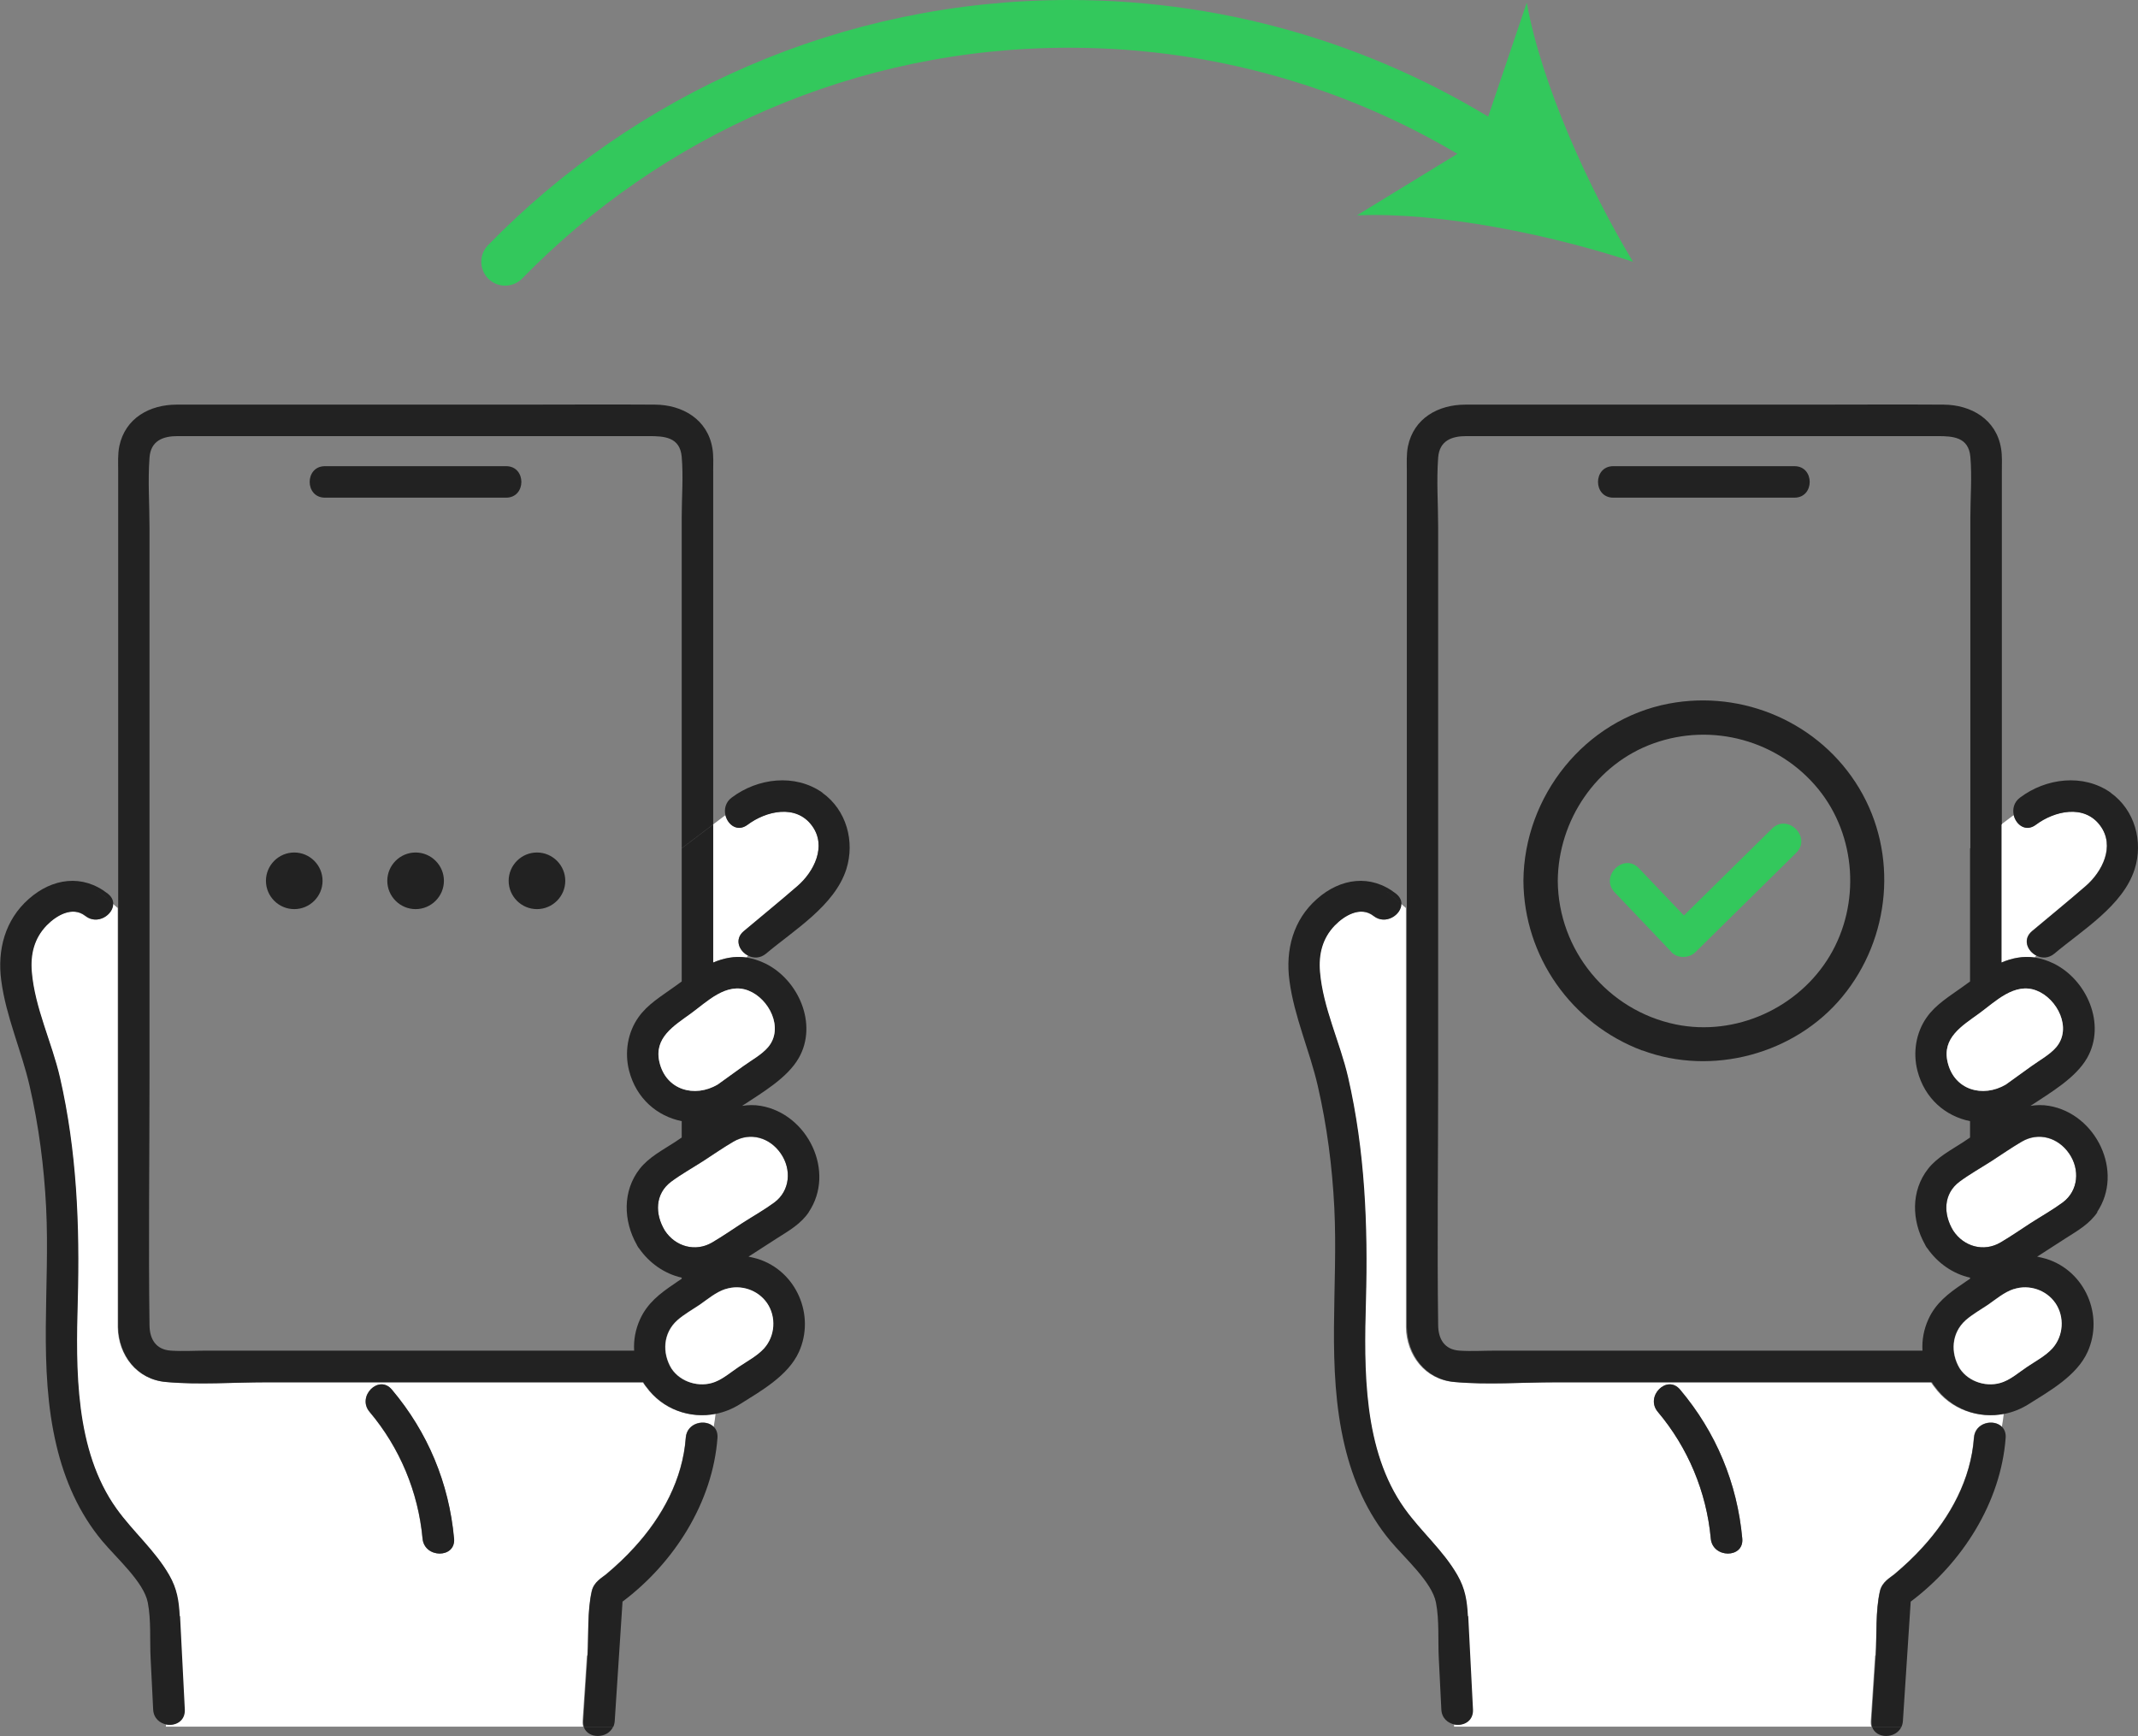
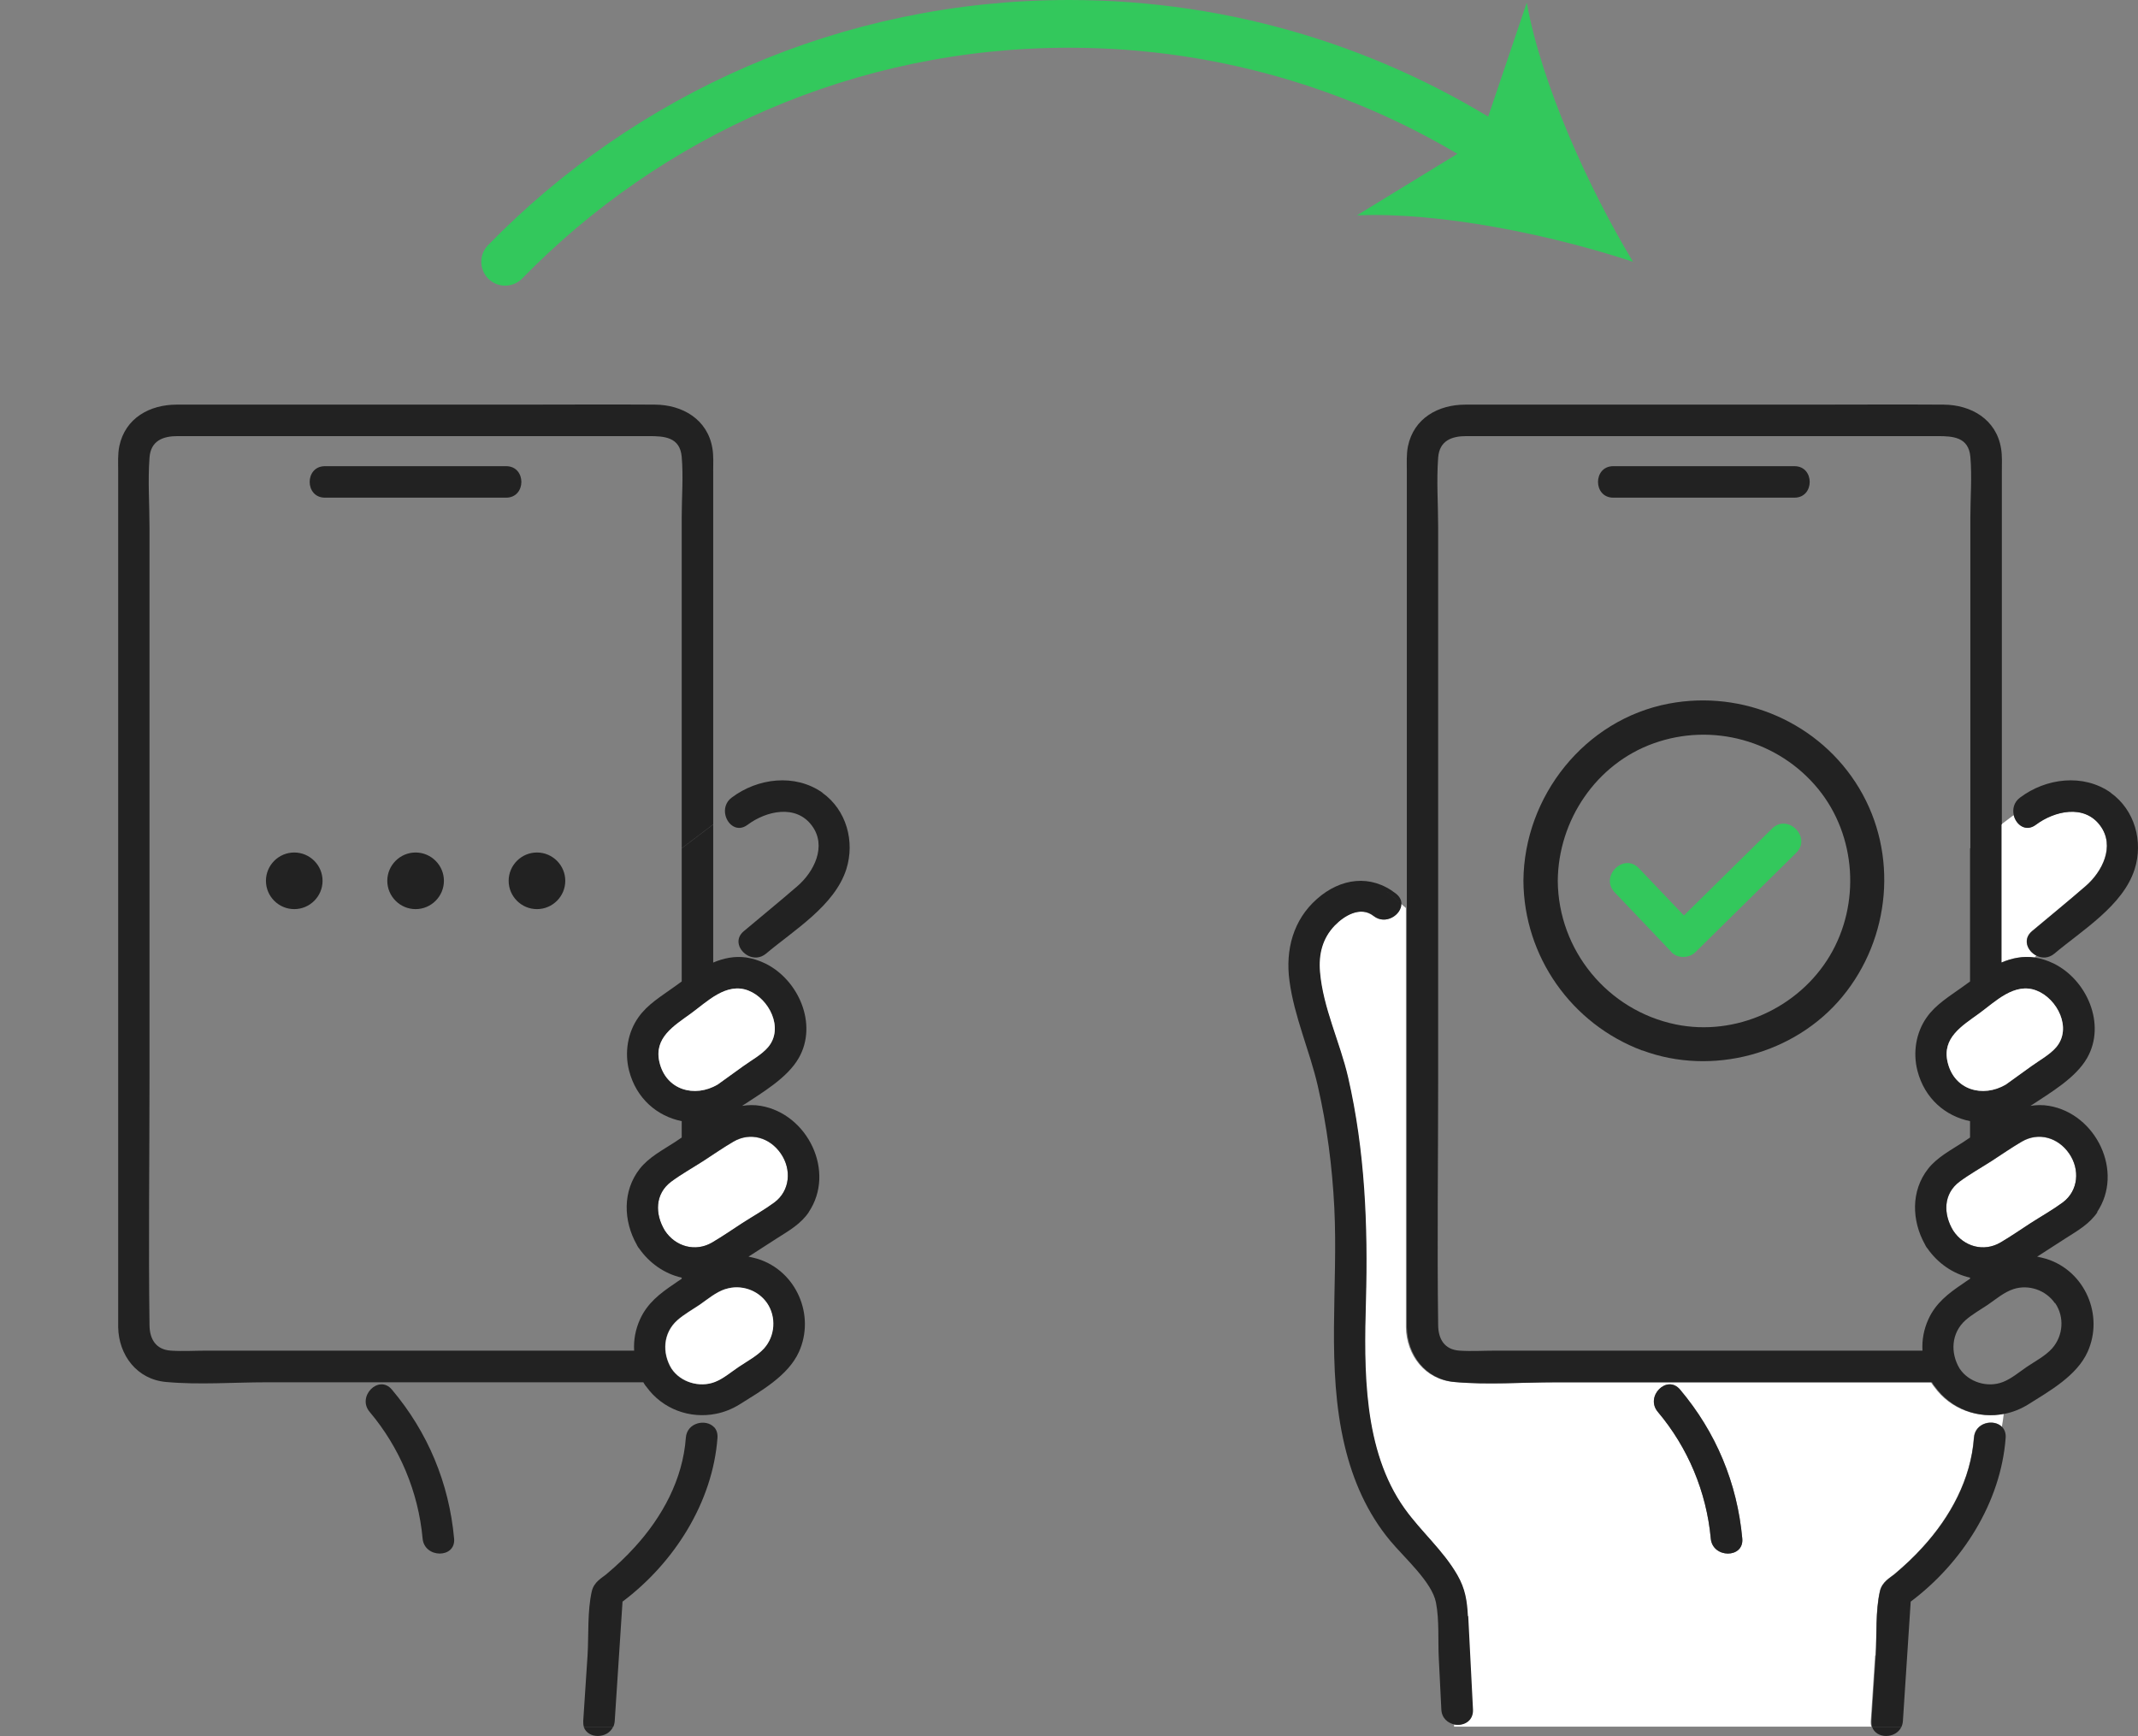
<svg xmlns="http://www.w3.org/2000/svg" id="_レイヤー_1" width="134.42" height="109.15" viewBox="0 0 134.42 109.15">
  <rect x="0" y="0" width="134.42" height="109.15" fill="#808080" stroke="none" />
-   <path d="M36.93,104.08c.08-1.29-.02-2.78.27-4.05.14-.59.65-.84.91-1.06.63-.53,1.23-1.09,1.78-1.7,1.74-1.91,3.03-4.27,3.22-6.88.07-.97,1.26-1.2,1.76-.68.05-.27.09-.55.12-.82-1.63.33-3.36-.28-4.38-1.7-.04-.05-.08-.1-.12-.16-.03-.04-.05-.08-.07-.12h-23.68c-2.08,0-4.25.17-6.33-.02-1.83-.16-2.98-1.7-3.01-3.45,0-.61,0-1.22,0-1.83v-24.52c-.1-.09-.2-.18-.31-.27,0,.7-.99,1.36-1.74.77-.82-.64-1.85-.03-2.45.6-.78.81-1.02,1.81-.93,2.91.19,2.27,1.27,4.43,1.77,6.64,1.06,4.62,1.25,9.31,1.12,14.03-.12,4.31-.19,9.42,2.44,13.09,1.03,1.44,2.42,2.62,3.31,4.17.5.86.61,1.62.66,2.58.1,1.96.2,3.92.3,5.88.04.72-.58,1.03-1.14.94v.13h26.24c-.04-.11-.05-.23-.04-.37.09-1.37.18-2.74.27-4.11ZM26.56,96.73c-.27-2.93-1.43-5.71-3.33-7.96-.82-.97.58-2.38,1.4-1.4,2.26,2.68,3.59,5.87,3.91,9.36.12,1.27-1.87,1.26-1.98,0Z" style="fill:#fff;" />
-   <path d="M46.92,60.21l.12-.13c-.57-.28-.89-1.02-.28-1.54,1.13-.95,2.27-1.87,3.38-2.84,1.04-.9,1.85-2.5.92-3.78-1-1.39-2.9-.94-4.06-.07-.63.47-1.24,0-1.39-.6l-.78.59v8.68c.66-.28,1.35-.42,2.08-.32Z" style="fill:#fff;" />
  <path d="M51.71,49.84c-1.73-1.22-4.08-.92-5.71.31-.39.29-.48.73-.39,1.11l.78-.59-.78.59c.15.61.76,1.07,1.39.6,1.16-.87,3.05-1.32,4.06.07.93,1.28.12,2.88-.92,3.78-1.11.96-2.25,1.89-3.38,2.84-.61.51-.29,1.25.28,1.54l.77-.85-.77.85c.34.17.76.17,1.12-.13,1.76-1.48,4.32-3.02,5.05-5.31.55-1.74.01-3.72-1.5-4.8Z" style="fill:#222;" />
  <path d="M20.43,31.29h11.39c1.28,0,1.28-1.98,0-1.98h-11.39c-1.28,0-1.28,1.98,0,1.98Z" style="fill:#222;" />
  <path d="M46.12,71.78c-.65.38-1.27.81-1.9,1.22-.67.43-1.38.82-2.02,1.3-1.03.77-1.03,2.04-.4,3.08.67,1.02,1.93,1.35,2.97.75.65-.38,1.27-.81,1.9-1.22.67-.43,1.38-.82,2.02-1.3.99-.74,1.09-2.08.4-3.08-.69-1-1.91-1.36-2.97-.75Z" style="fill:#fff;" />
  <path d="M50.84,76.22c1.72-2.55-.06-6.19-3.01-6.69-.4-.07-.79-.06-1.17,0,1.27-.84,2.84-1.75,3.56-3.01,1.21-2.12-.01-4.91-2.1-5.94-.41-.2-.81-.32-1.2-.38l-1.52,1.67,1.52-1.67c-.74-.1-1.42.04-2.08.32v-8.68l-1.98,1.5v8.37c-.17.12-.33.24-.5.36-.79.57-1.65,1.08-2.22,1.89-.68.96-.88,2.21-.59,3.35.45,1.76,1.77,2.87,3.31,3.18v1.03c-.15.1-.29.2-.43.29-.77.5-1.64.95-2.21,1.68-1.09,1.39-1.03,3.27-.19,4.76.02.04.04.09.07.13.02.04.05.08.08.11.64.92,1.6,1.6,2.68,1.84v.07c-.16.11-.32.21-.47.32-.89.6-1.69,1.21-2.15,2.23-.29.64-.41,1.31-.37,1.97H12.98c-.74,0-1.49.05-2.23,0-.96-.06-1.34-.74-1.35-1.59-.07-5.2,0-10.41,0-15.61v-34.53c0-1.46-.11-2.96,0-4.42.08-1.07.86-1.35,1.76-1.35h29.64c.95,0,1.95.05,2.06,1.3.11,1.25,0,2.56,0,3.81v20.8l1.98-1.5v-22.19c0-.48.03-.98-.05-1.45-.3-1.83-1.89-2.74-3.61-2.75-2.84-.02-5.67,0-8.51,0H11.11c-1.69,0-3.24.84-3.61,2.62-.1.5-.07,1.02-.07,1.53v27.5c.66.59,1.23,1.26,1.59,2.21-.36-.95-.93-1.62-1.59-2.21v24.52c0,.61,0,1.22,0,1.83.03,1.76,1.18,3.29,3.01,3.45,2.08.19,4.24.02,6.33.02h23.68s.04.08.07.12c.04.06.07.11.12.16,1.02,1.42,2.75,2.03,4.38,1.7.03-.22.06-.43.09-.64-.03.21-.06.42-.09.64.51-.1,1.01-.3,1.48-.59,1.35-.85,3.05-1.8,3.73-3.3,1.04-2.3-.16-5.09-2.59-5.85-.2-.06-.39-.1-.58-.14.6-.39,1.2-.77,1.8-1.16.74-.47,1.5-.9,2-1.65ZM41.46,66.78c-.36-1.53.91-2.28,1.97-3.05,1.03-.74,2.24-1.99,3.62-1.45,1.31.51,2.25,2.37,1.24,3.56-.4.47-1.06.83-1.56,1.19-.54.39-1.08.78-1.61,1.16-1.45.85-3.25.34-3.66-1.41ZM48.21,81.93c.6.87.51,2.06-.19,2.85-.42.47-1.07.81-1.59,1.16-.47.32-.96.74-1.5.95-.96.38-2.16.02-2.73-.85-.59-.99-.52-2.23.37-3.03.42-.37.94-.66,1.4-.97.5-.34,1.03-.8,1.62-.99.95-.31,2.03.06,2.6.88ZM46.67,76.9c-.63.41-1.25.84-1.9,1.22-1.04.61-2.3.27-2.97-.75-.63-1.04-.63-2.31.4-3.08.64-.47,1.35-.87,2.02-1.3.63-.41,1.25-.84,1.9-1.22,1.06-.62,2.28-.25,2.97.75.69,1,.59,2.34-.4,3.08-.64.47-1.35.87-2.02,1.3Z" style="fill:#222;" />
  <path d="M45.61,81.05c-.59.19-1.12.64-1.62.99-.46.31-.98.6-1.4.97-.89.8-.97,2.04-.37,3.03.57.87,1.77,1.22,2.73.85.54-.21,1.02-.63,1.5-.95.52-.35,1.16-.69,1.59-1.16.7-.78.78-1.98.19-2.85-.57-.83-1.65-1.19-2.6-.88Z" style="fill:#fff;" />
  <path d="M44.88,89.72c-.14.76-.37,1.51-.97,2.11.6-.6.84-1.35.97-2.11-.5-.52-1.69-.29-1.76.68-.19,2.61-1.48,4.98-3.22,6.88-.55.61-1.15,1.17-1.78,1.7-.26.22-.77.47-.91,1.06-.29,1.26-.19,2.76-.27,4.05-.09,1.37-.18,2.74-.27,4.11,0,.14,0,.26.04.37h1.85c.05-.11.08-.23.09-.37.16-2.5.33-5,.49-7.5,3.24-2.43,5.67-6.24,5.97-10.3.02-.3-.07-.52-.22-.68Z" style="fill:#222;" />
  <path d="M36.7,108.57c.25.77,1.49.77,1.85,0h-1.85Z" style="fill:#222;" />
  <path d="M41.46,66.78c.41,1.76,2.21,2.26,3.66,1.41.54-.39,1.08-.78,1.61-1.16.5-.36,1.16-.72,1.56-1.19,1.01-1.19.07-3.05-1.24-3.56-1.39-.54-2.6.71-3.62,1.45-1.06.77-2.33,1.52-1.97,3.05Z" style="fill:#fff;" />
-   <path d="M11.3,101.61c-.05-.95-.16-1.71-.66-2.58-.89-1.55-2.28-2.73-3.31-4.17-2.63-3.67-2.56-8.78-2.44-13.09.13-4.72-.06-9.41-1.12-14.03-.51-2.21-1.58-4.37-1.77-6.64-.09-1.1.15-2.1.93-2.91.61-.63,1.64-1.24,2.45-.6.75.59,1.75-.07,1.74-.77-.35-.3-.72-.58-1.08-.89.37.31.73.59,1.08.89,0-.22-.1-.44-.34-.63-1.59-1.25-3.49-.98-4.97.33-1.5,1.32-1.99,3.21-1.73,5.14.3,2.27,1.27,4.39,1.78,6.61.58,2.52.91,5.07,1.04,7.65.25,4.99-.52,10.06.65,14.97.52,2.19,1.42,4.25,2.87,5.99.9,1.08,2.62,2.59,2.87,3.87.22,1.12.12,2.4.18,3.53.05,1.07.11,2.14.16,3.21.03.55.42.86.85.94v-1.98,1.98c.56.1,1.17-.22,1.14-.94-.1-1.96-.2-3.92-.3-5.88Z" style="fill:#222;" />
  <path d="M24.64,87.37c-.82-.98-2.22.43-1.4,1.4,1.89,2.24,3.06,5.03,3.33,7.96.11,1.26,2.1,1.27,1.98,0-.32-3.49-1.65-6.68-3.91-9.36Z" style="fill:#222;" />
  <path d="M18.5,53.6c-.98,0-1.78.8-1.78,1.78s.8,1.78,1.78,1.78,1.78-.8,1.78-1.78-.8-1.78-1.78-1.78Z" style="fill:#222;" />
  <path d="M26.13,53.6c-.98,0-1.78.8-1.78,1.78s.8,1.78,1.78,1.78,1.78-.8,1.78-1.78-.8-1.78-1.78-1.78Z" style="fill:#222;" />
  <path d="M33.76,53.6c-.98,0-1.78.8-1.78,1.78s.8,1.78,1.78,1.78,1.78-.8,1.78-1.78-.8-1.78-1.78-1.78Z" style="fill:#222;" />
  <path d="M117.92,104.08c.08-1.29-.02-2.78.27-4.05.14-.59.65-.84.91-1.06.63-.53,1.23-1.09,1.78-1.7,1.74-1.91,3.03-4.27,3.22-6.88.07-.97,1.26-1.2,1.76-.68.05-.27.09-.55.12-.82-1.63.33-3.36-.28-4.38-1.7-.04-.05-.08-.1-.12-.16-.03-.04-.05-.08-.07-.12h-23.68c-2.08,0-4.25.17-6.33-.02-1.83-.16-2.98-1.7-3.01-3.45,0-.61,0-1.22,0-1.83v-24.52c-.1-.09-.2-.18-.31-.27,0,.7-.99,1.36-1.74.77-.82-.64-1.85-.03-2.45.6-.78.81-1.02,1.81-.93,2.91.19,2.27,1.27,4.43,1.77,6.64,1.06,4.62,1.25,9.31,1.12,14.03-.12,4.31-.19,9.42,2.44,13.09,1.03,1.44,2.42,2.62,3.31,4.17.5.86.61,1.62.66,2.58.1,1.96.2,3.92.3,5.88.04.72-.58,1.03-1.14.94v.13h26.24c-.04-.11-.05-.23-.04-.37.09-1.37.18-2.74.27-4.11ZM107.56,96.73c-.27-2.93-1.43-5.71-3.33-7.96-.82-.97.58-2.38,1.4-1.4,2.26,2.68,3.59,5.87,3.91,9.36.12,1.27-1.87,1.26-1.98,0Z" style="fill:#fff;" />
  <path d="M127.91,60.21l.12-.13c-.57-.28-.89-1.02-.28-1.54,1.13-.95,2.27-1.87,3.38-2.84,1.04-.9,1.85-2.5.92-3.78-1-1.39-2.9-.94-4.06-.07-.63.47-1.24,0-1.39-.6l-.78.59v8.68c.66-.28,1.35-.42,2.08-.32Z" style="fill:#fff;" />
  <path d="M132.71,49.84c-1.73-1.22-4.08-.92-5.71.31-.39.29-.48.73-.39,1.11l.78-.59-.78.59c.15.61.76,1.07,1.39.6,1.16-.87,3.05-1.32,4.06.07.93,1.28.12,2.88-.92,3.78-1.11.96-2.25,1.89-3.38,2.84-.61.51-.29,1.25.28,1.54l.77-.85-.77.85c.34.17.76.17,1.12-.13,1.76-1.48,4.32-3.02,5.05-5.31.55-1.74.01-3.72-1.5-4.8Z" style="fill:#222;" />
  <path d="M101.43,31.29h11.39c1.28,0,1.28-1.98,0-1.98h-11.39c-1.28,0-1.28,1.98,0,1.98Z" style="fill:#222;" />
  <path d="M127.12,71.78c-.65.38-1.27.81-1.9,1.22-.67.43-1.38.82-2.02,1.3-1.03.77-1.03,2.04-.4,3.08.67,1.02,1.93,1.35,2.97.75.65-.38,1.27-.81,1.9-1.22.67-.43,1.38-.82,2.02-1.3.99-.74,1.09-2.08.4-3.08-.69-1-1.91-1.36-2.97-.75Z" style="fill:#fff;" />
  <path d="M131.84,76.22c1.72-2.55-.06-6.19-3.01-6.69-.4-.07-.79-.06-1.17,0,1.27-.84,2.84-1.75,3.56-3.01,1.21-2.12-.01-4.91-2.1-5.94-.41-.2-.81-.32-1.2-.38l-1.52,1.67,1.52-1.67c-.74-.1-1.42.04-2.08.32v-8.68l-1.98,1.5v8.37c-.17.12-.33.24-.5.36-.79.57-1.65,1.08-2.22,1.89-.68.96-.88,2.21-.59,3.35.45,1.76,1.77,2.87,3.31,3.18v1.03c-.15.1-.29.2-.43.29-.77.5-1.64.95-2.21,1.68-1.09,1.39-1.03,3.27-.19,4.76.02.04.04.09.07.13.02.04.05.08.08.11.64.92,1.6,1.6,2.68,1.84v.07c-.16.11-.32.21-.47.32-.89.6-1.69,1.21-2.15,2.23-.29.64-.41,1.31-.37,1.97h-26.87c-.74,0-1.49.05-2.23,0-.96-.06-1.34-.74-1.35-1.59-.07-5.2,0-10.41,0-15.61v-34.53c0-1.46-.11-2.96,0-4.42.08-1.07.86-1.35,1.76-1.35h29.64c.95,0,1.95.05,2.06,1.3.11,1.25,0,2.56,0,3.81v20.8l1.98-1.5v-22.19c0-.48.03-.98-.05-1.45-.3-1.83-1.89-2.74-3.61-2.75-2.84-.02-5.67,0-8.51,0h-21.56c-1.69,0-3.24.84-3.61,2.62-.1.5-.07,1.02-.07,1.53v27.5c.66.59,1.23,1.26,1.59,2.21-.36-.95-.93-1.62-1.59-2.21v24.52c0,.61,0,1.22,0,1.83.03,1.76,1.18,3.29,3.01,3.45,2.08.19,4.24.02,6.33.02h23.68s.04.08.07.12c.04.06.07.11.12.16,1.02,1.42,2.75,2.03,4.38,1.7.03-.22.06-.43.09-.64-.03.21-.06.42-.09.64.51-.1,1.01-.3,1.48-.59,1.35-.85,3.05-1.8,3.73-3.3,1.04-2.3-.16-5.09-2.59-5.85-.2-.06-.39-.1-.58-.14.6-.39,1.2-.77,1.8-1.16.74-.47,1.5-.9,2-1.65ZM122.45,66.78c-.36-1.53.91-2.28,1.97-3.05,1.03-.74,2.24-1.99,3.62-1.45,1.31.51,2.25,2.37,1.24,3.56-.4.47-1.06.83-1.56,1.19-.54.39-1.08.78-1.61,1.16-1.45.85-3.25.34-3.66-1.41ZM129.21,81.93c.6.87.51,2.06-.19,2.85-.42.47-1.07.81-1.59,1.16-.47.32-.96.74-1.5.95-.96.38-2.16.02-2.73-.85-.59-.99-.52-2.23.37-3.03.42-.37.94-.66,1.4-.97.5-.34,1.03-.8,1.62-.99.95-.31,2.03.06,2.6.88ZM127.67,76.9c-.63.41-1.25.84-1.9,1.22-1.04.61-2.3.27-2.97-.75-.63-1.04-.63-2.31.4-3.08.64-.47,1.35-.87,2.02-1.3.63-.41,1.25-.84,1.9-1.22,1.06-.62,2.28-.25,2.97.75.69,1,.59,2.34-.4,3.08-.64.47-1.35.87-2.02,1.3Z" style="fill:#222;" />
-   <path d="M126.61,81.05c-.59.19-1.12.64-1.62.99-.46.31-.98.6-1.4.97-.89.8-.97,2.04-.37,3.03.57.87,1.77,1.22,2.73.85.54-.21,1.02-.63,1.5-.95.52-.35,1.16-.69,1.59-1.16.7-.78.78-1.98.19-2.85-.57-.83-1.65-1.19-2.6-.88Z" style="fill:#fff;" />
  <path d="M125.87,89.72c-.14.76-.37,1.51-.97,2.11.6-.6.84-1.35.97-2.11-.5-.52-1.69-.29-1.76.68-.19,2.61-1.48,4.98-3.22,6.88-.55.61-1.15,1.17-1.78,1.7-.26.22-.77.47-.91,1.06-.29,1.26-.19,2.76-.27,4.05-.09,1.37-.18,2.74-.27,4.11,0,.14,0,.26.04.37h1.85c.05-.11.08-.23.09-.37.16-2.5.33-5,.49-7.5,3.24-2.43,5.67-6.24,5.97-10.3.02-.3-.07-.52-.22-.68Z" style="fill:#222;" />
  <path d="M117.7,108.57c.25.77,1.49.77,1.85,0h-1.85Z" style="fill:#222;" />
  <path d="M122.45,66.78c.41,1.76,2.21,2.26,3.66,1.41.54-.39,1.08-.78,1.61-1.16.5-.36,1.16-.72,1.56-1.19,1.01-1.19.07-3.05-1.24-3.56-1.39-.54-2.6.71-3.62,1.45-1.06.77-2.33,1.52-1.97,3.05Z" style="fill:#fff;" />
  <path d="M92.29,101.61c-.05-.95-.16-1.71-.66-2.58-.89-1.55-2.28-2.73-3.31-4.17-2.63-3.67-2.56-8.78-2.44-13.09.13-4.72-.06-9.41-1.12-14.03-.51-2.21-1.58-4.37-1.77-6.64-.09-1.1.15-2.1.93-2.91.61-.63,1.64-1.24,2.45-.6.75.59,1.75-.07,1.74-.77-.35-.3-.72-.58-1.08-.89.37.31.73.59,1.08.89,0-.22-.1-.44-.34-.63-1.59-1.25-3.49-.98-4.97.33-1.5,1.32-1.99,3.21-1.73,5.14.3,2.27,1.27,4.39,1.78,6.61.58,2.52.91,5.07,1.04,7.65.25,4.99-.52,10.06.65,14.97.52,2.19,1.42,4.25,2.87,5.99.9,1.08,2.62,2.59,2.87,3.87.22,1.12.12,2.4.18,3.53.05,1.07.11,2.14.16,3.21.03.55.42.86.85.94v-1.98,1.98c.56.1,1.17-.22,1.14-.94-.1-1.96-.2-3.92-.3-5.88Z" style="fill:#222;" />
  <path d="M105.63,87.37c-.82-.98-2.22.43-1.4,1.4,1.89,2.24,3.06,5.03,3.33,7.96.11,1.26,2.1,1.27,1.98,0-.32-3.49-1.65-6.68-3.91-9.36Z" style="fill:#222;" />
  <path d="M105.08,59.86c.4.42,1.12.4,1.52,0,1.84-1.82,3.69-3.64,5.53-5.45.27-.26.53-.53.8-.79.99-.97-.53-2.5-1.52-1.52-1.84,1.82-3.69,3.64-5.53,5.45,0,0,0,0-.01.01-.94-.99-1.88-1.98-2.83-2.97-.96-1-2.48.52-1.52,1.52,1.19,1.25,2.38,2.49,3.56,3.74Z" style="fill:#33c85c;" />
  <path d="M103.25,66.04c4.39,1.64,9.6.24,12.58-3.37,3.04-3.68,3.53-8.99,1.06-13.11-2.46-4.11-7.29-6.21-11.97-5.32-5.28,1-9.1,5.82-9.14,11.14.03,4.76,3.02,9,7.47,10.67ZM103.96,46.74c3.7-1.33,7.86-.18,10.35,2.86,2.41,2.95,2.67,7.25.73,10.5-1.96,3.28-5.92,5.08-9.68,4.31-4.28-.88-7.39-4.66-7.42-9.03.03-3.8,2.41-7.35,6.02-8.64Z" style="fill:#222;" />
  <path d="M94.29,9.56c-7.78-5.09-17.08-8.06-27.07-8.06-13.91,0-26.47,5.74-35.46,14.96" style="fill:none; stroke:#33c85c; stroke-linecap:round; stroke-miterlimit:10; stroke-width:3px;" />
  <path d="M102.67,16.46c-2.81-4.67-5.75-11.16-6.68-16.29l-2.92,8.62-7.76,4.75c5.21-.22,12.19,1.21,17.36,2.92Z" style="fill:#33c85c;" />
</svg>